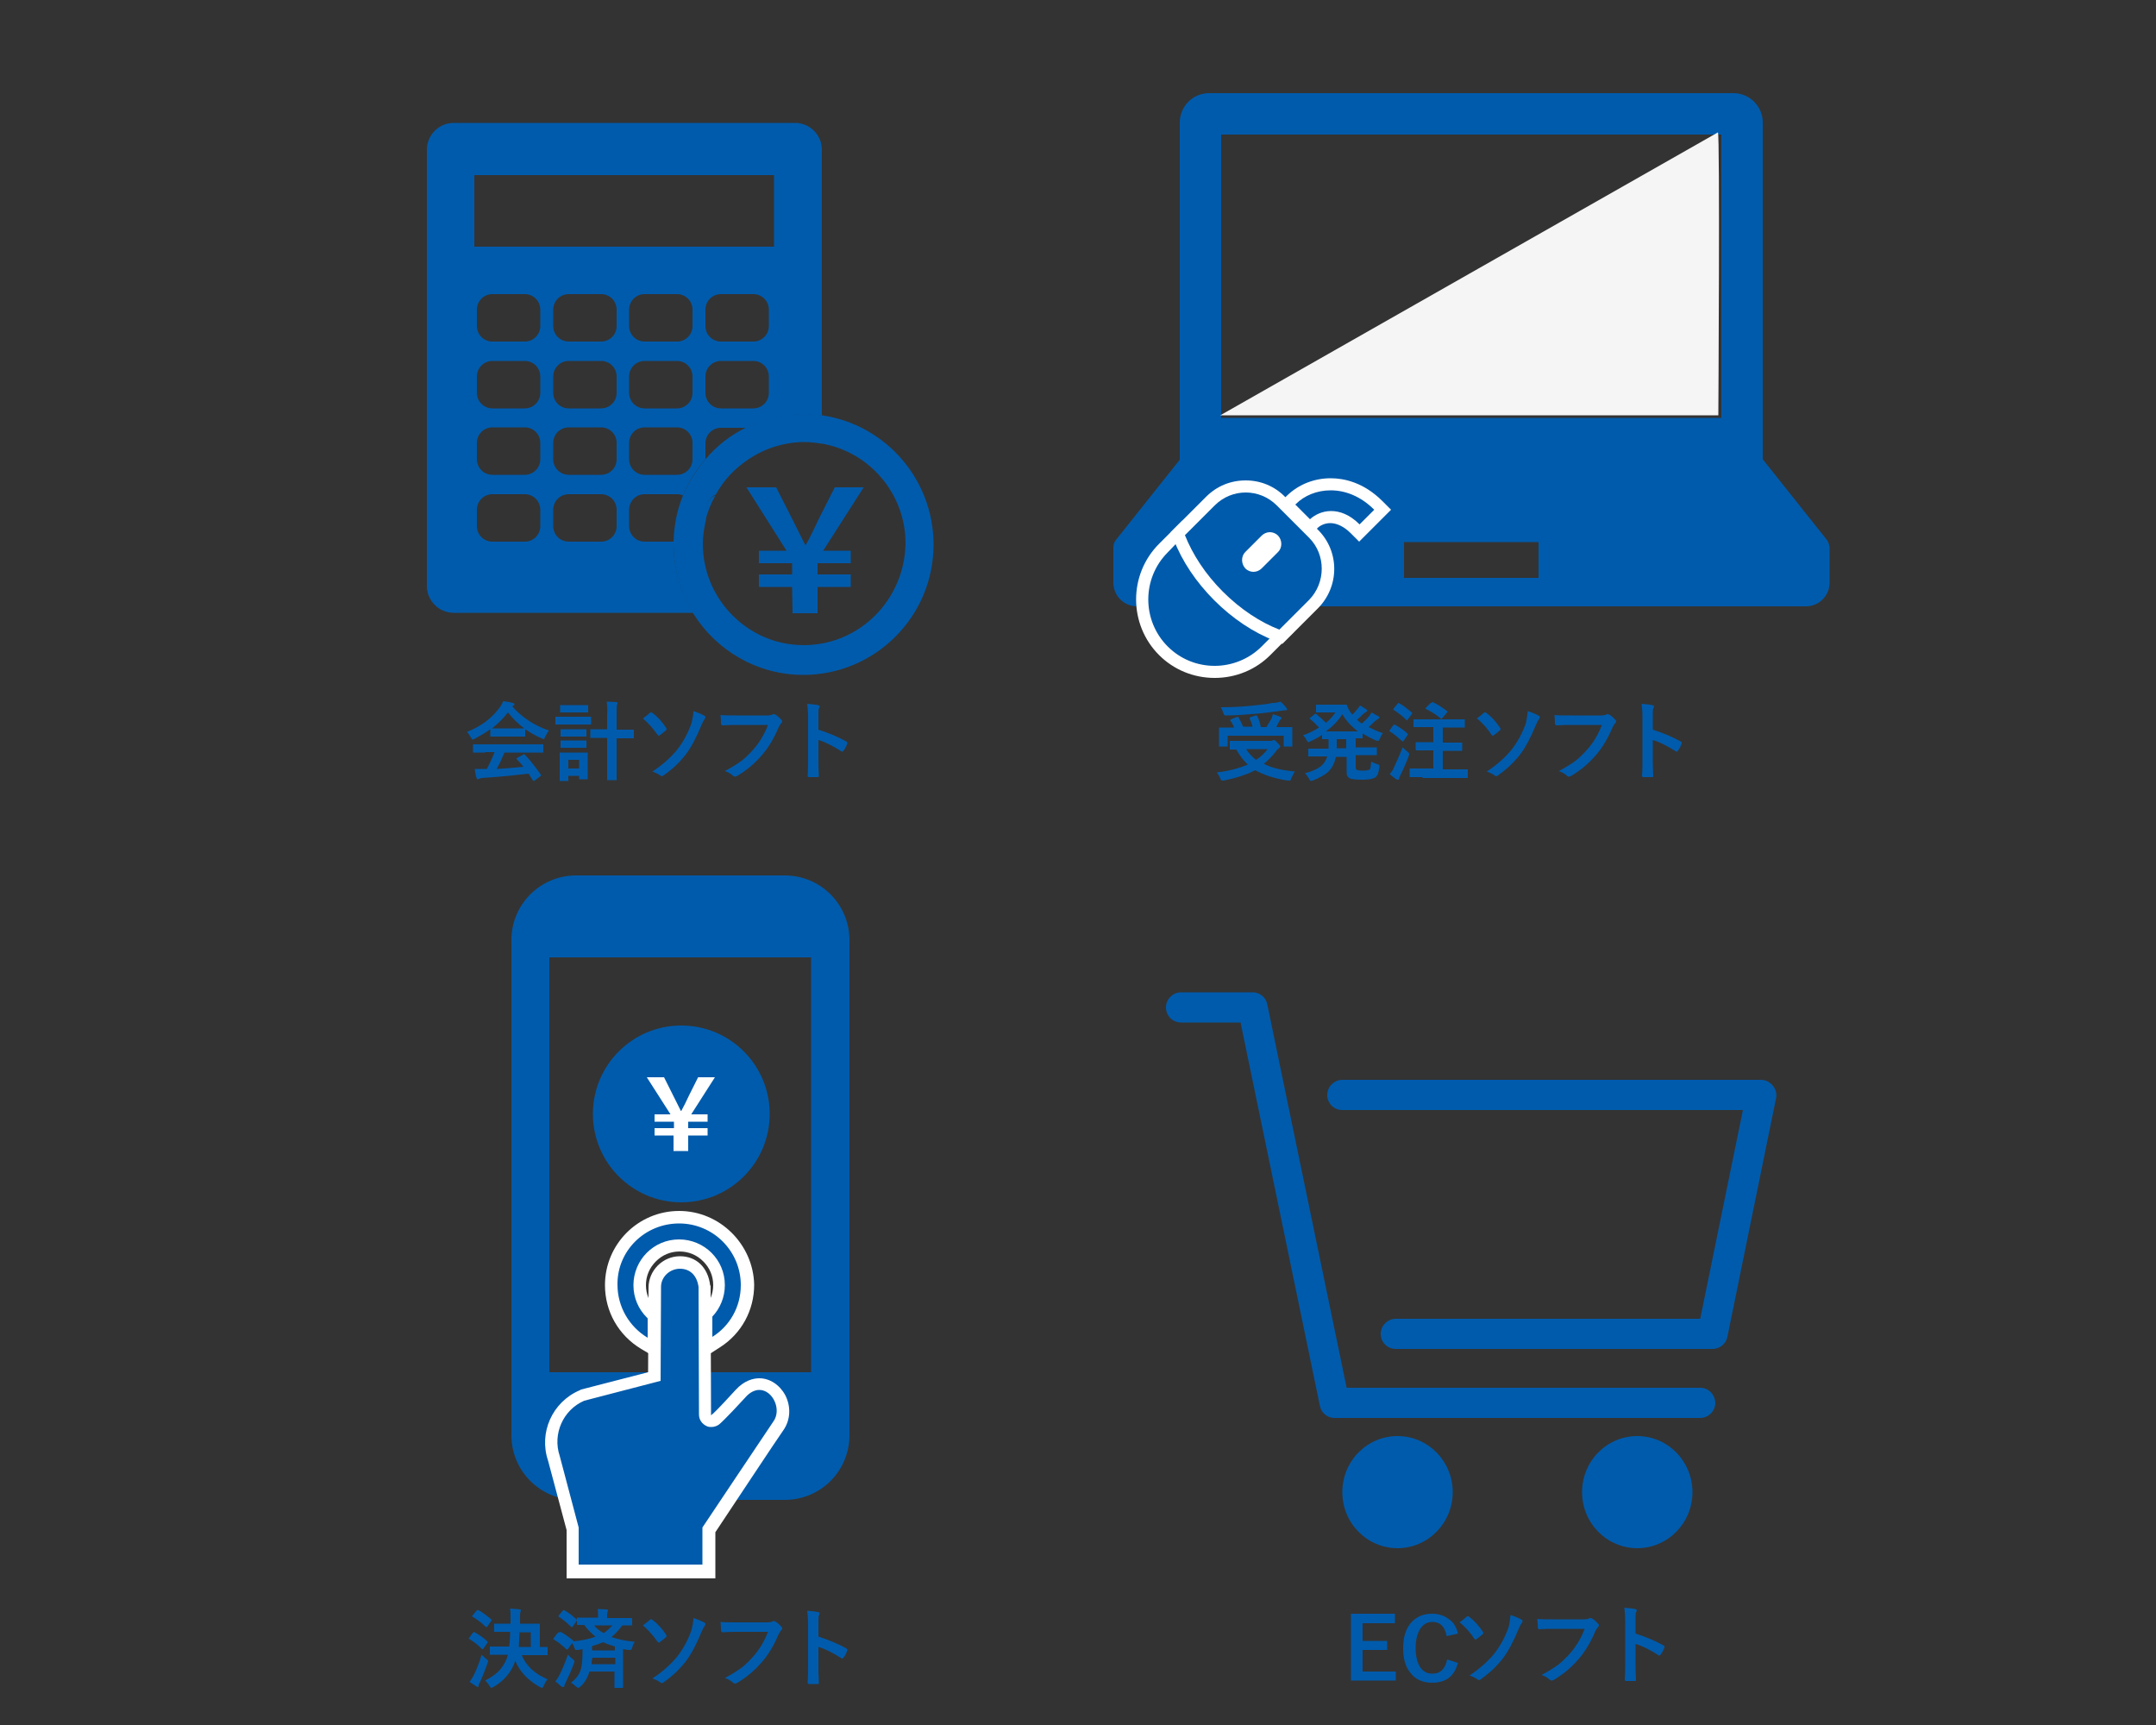
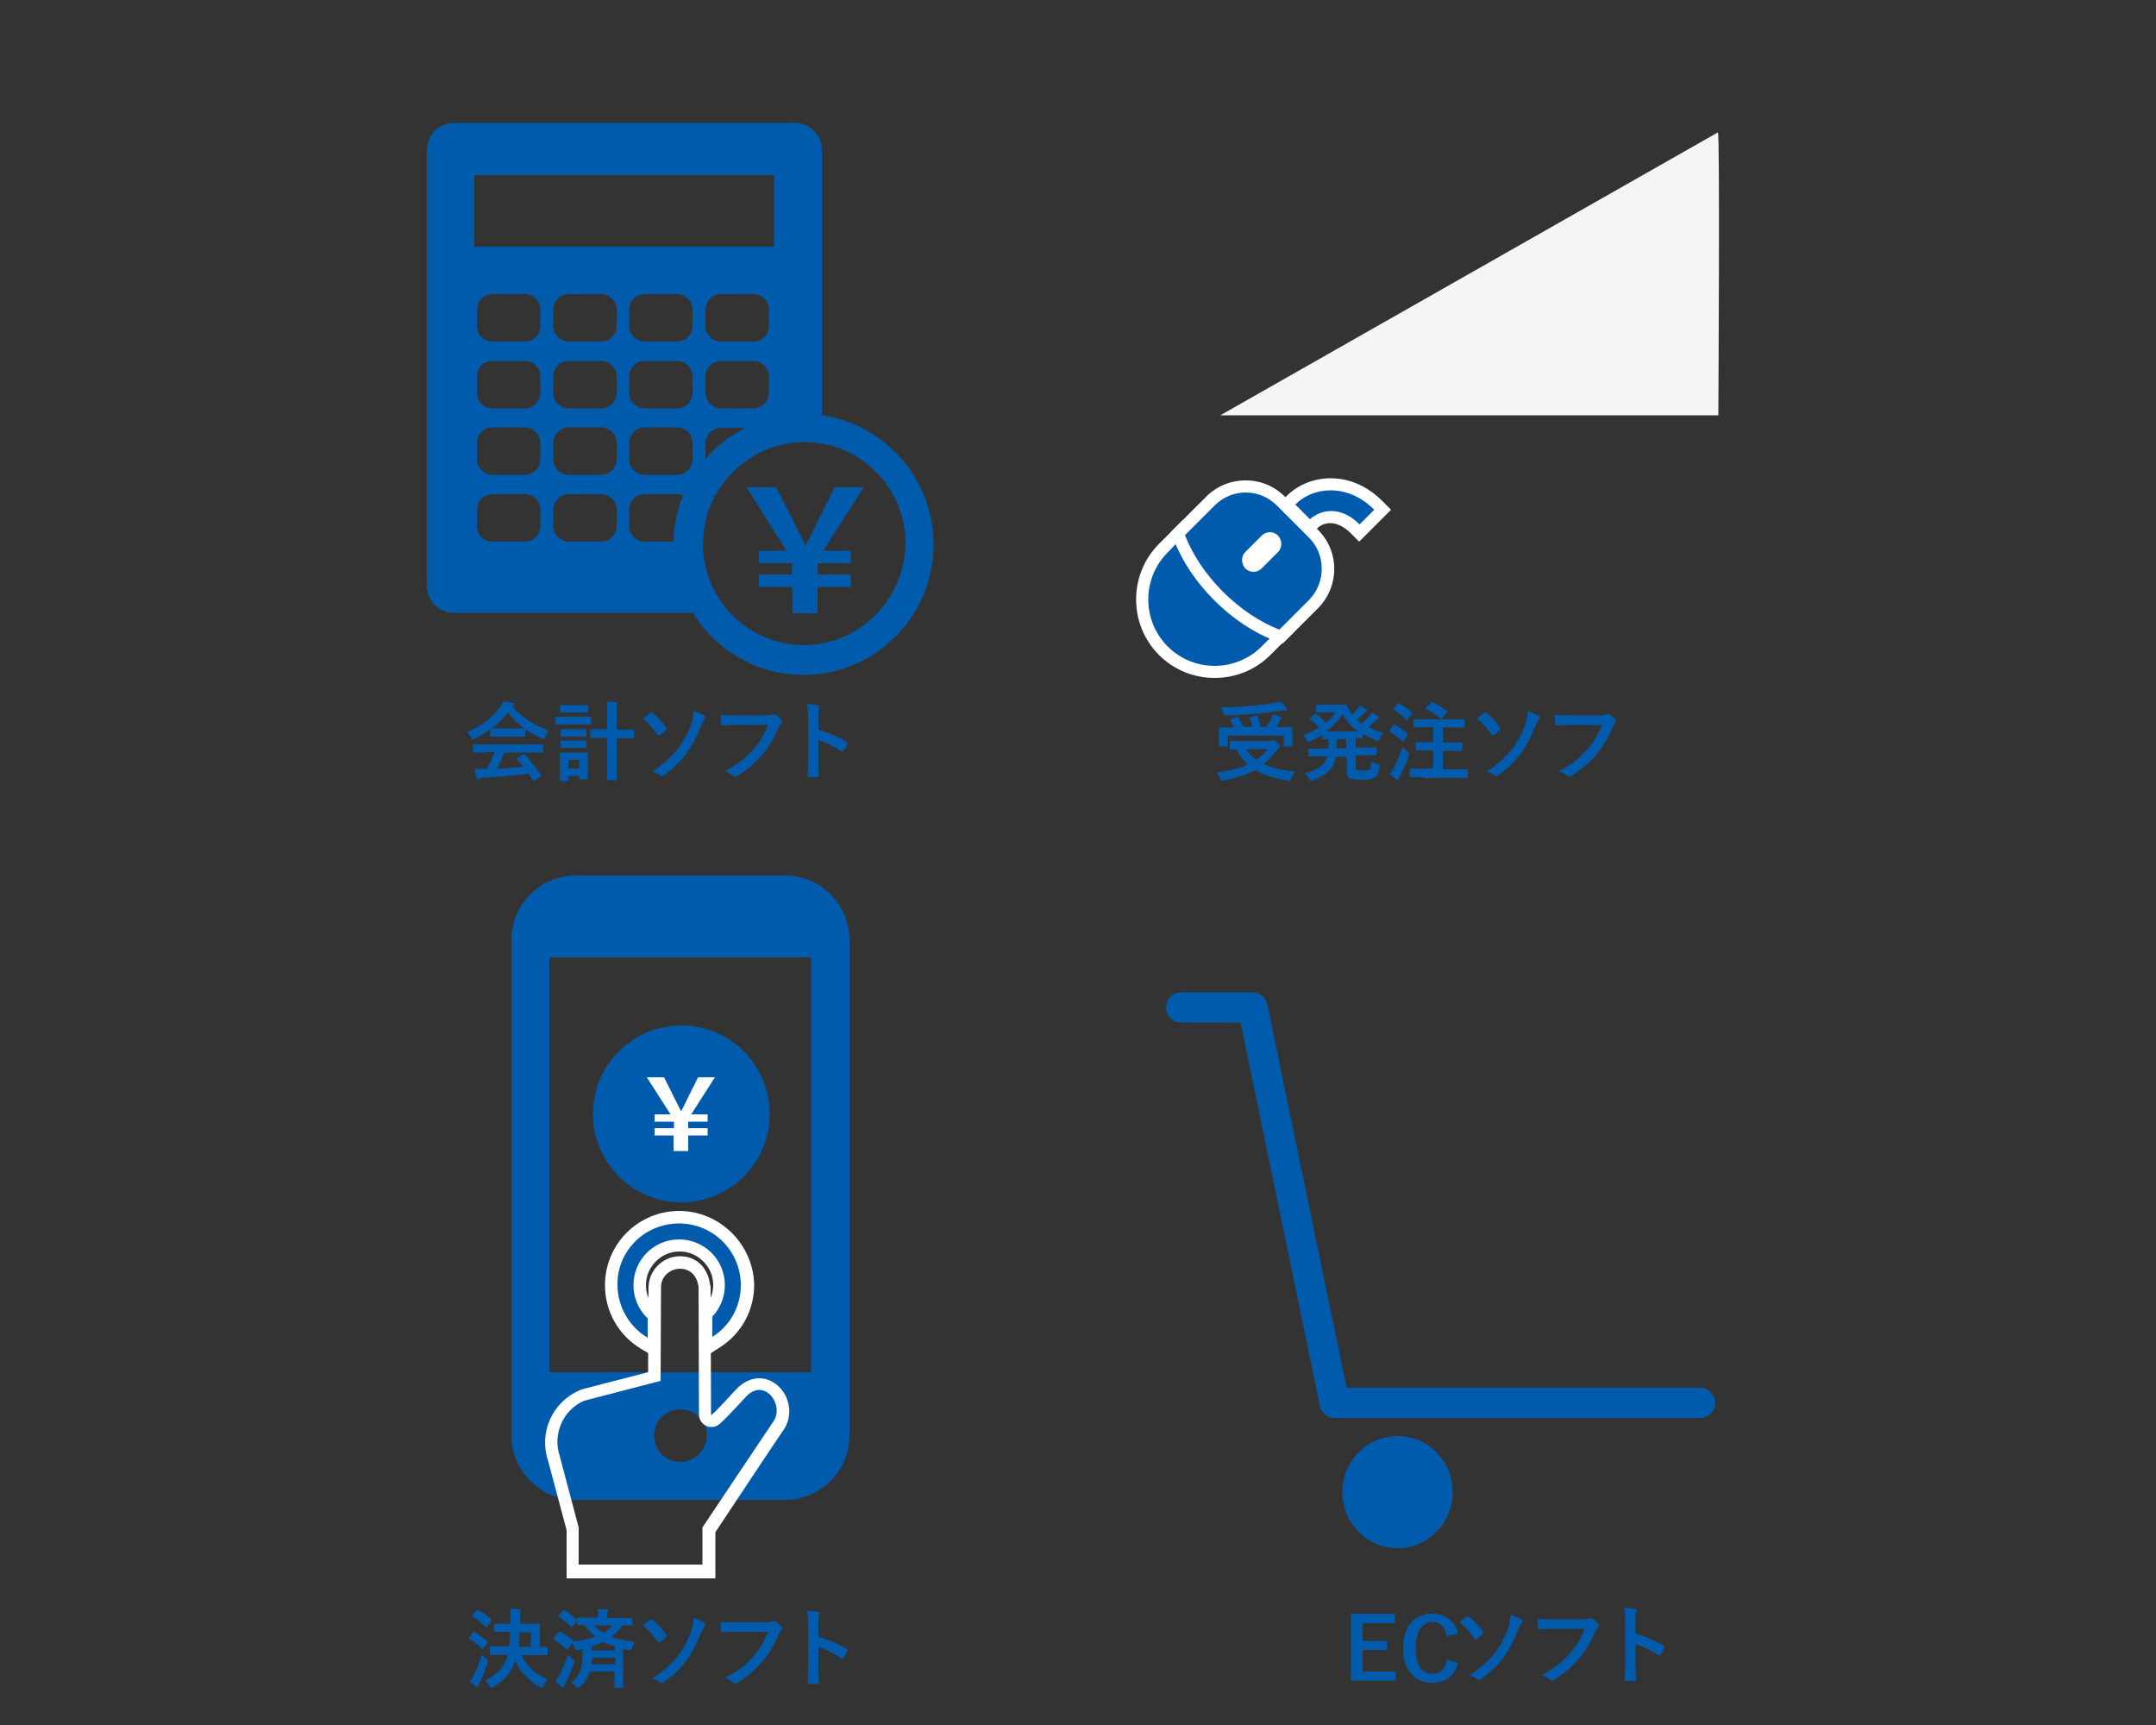
<svg xmlns="http://www.w3.org/2000/svg" version="1.1" id="レイヤー_1" x="0px" y="0px" viewBox="0 0 500 400" style="enable-background:new 0 0 500 400;" xml:space="preserve">
  <rect x="0" y="0" width="500" height="400" fill="#333333" stroke="none" />
  <style type="text/css">
	.st0{fill:#005BAC;}
	.st1{fill:#FFFFFF;}
	.st2{fill:#F5F5F5;}
	.st3{enable-background:new    ;}
</style>
  <g id="レイヤー_3">
    <g>
      <g>
-         <path class="st0" d="M423.6,125.1l-14.8-18.6V28.4c0-3.8-3.1-6.8-6.8-6.8H280.4c-3.8,0-6.8,3.1-6.8,6.8v78.2l-14.8,18.6     c-0.4,0.5-0.6,1.1-0.6,1.7v8.2c0,3,2.4,5.5,5.5,5.5h155.1c3,0,5.5-2.4,5.5-5.5v-8.2C424.2,126.2,424,125.6,423.6,125.1z      M283.2,31.2h116v65.7h-116V31.2z M356.8,134h-31.2v-8.3h31.2V134z" />
-       </g>
+         </g>
      <g>
        <g>
          <path class="st0" d="M314.2,122.7c-1.8-1.8-3.7-2.7-5.7-2.7c-1.5,0-2.9,0.6-3.9,1.5l-1,1l-4.3-4.3l-1.5-0.7l1.4-1.4l0.1-0.1      c2.4-2.3,5.7-3.6,9.1-3.6c2.8,0,7,0.9,11.1,5l1,1l-5.4,5.4L314.2,122.7z" />
          <path class="st1" d="M308.6,113.7c3.3,0,6.9,1.3,10.1,4.5l-3.4,3.4c-2.3-2.3-4.6-3.1-6.6-3.1c-2.1,0-3.8,0.9-4.9,1.9l0,0l0,0      l-3.4-3.4l0,0l0,0l0.1-0.1C302.5,114.9,305.4,113.7,308.6,113.7 M308.6,110.9c-3.8,0-7.4,1.4-10.1,4l-0.1,0.1l0,0l-0.1,0.1      l-2.2,2.1l2,1.7l0.1,0.1l3.4,3.4l0,0l2,2l2-2c0.5-0.5,1.6-1.1,2.9-1.1c1.5,0,3.2,0.8,4.7,2.3l2,2l2-2l3.4-3.4l2-2l-2-2      C316.2,111.8,311.6,110.9,308.6,110.9L308.6,110.9z" />
        </g>
        <g>
          <path class="st0" d="M281.7,155.8c-4.5,0-8.7-1.7-11.9-4.9c-6.6-6.6-6.6-17.3,0-23.8l3.9-3.9l0,0l0.1-0.1l0.8,1.9      c0.2,0.5,0.4,1,0.7,1.5c1.8,3.9,4.6,7.7,7.9,11c3.8,3.8,8.1,6.7,12.5,8.6l0.3,0.1l1.8,0.6l-2.3,2.3l-1.7,1.7      C290.4,154.1,286.2,155.8,281.7,155.8z" />
          <path class="st1" d="M273.2,125.6C273.2,125.7,273.2,125.7,273.2,125.6L273.2,125.6c0.2,0.6,0.5,1.1,0.7,1.6      c1.9,3.9,4.6,7.8,8.1,11.4c4,4,8.5,7,13,8.9l0,0l0,0l-0.7,0.7l-1.7,1.7c-3,3-7,4.5-10.9,4.5c-4,0-7.9-1.5-10.9-4.5      c-6-6-6-15.8,0-21.8L273.2,125.6 M274.2,120.7L274.2,120.7L274.2,120.7l-3,3l-2.4,2.4c-7.1,7.1-7.1,18.7,0,25.8      c3.4,3.4,8,5.3,12.9,5.3s9.5-1.9,12.9-5.3l1.7-1.7l0.7-0.7l3.1-3l-3.2-1.2l-0.8-0.3c-4.3-1.8-8.5-4.6-12.1-8.3      c-3.2-3.2-5.8-6.9-7.6-10.6c-0.2-0.5-0.5-1-0.6-1.4L274.2,120.7L274.2,120.7z" />
        </g>
        <g>
          <path class="st0" d="M296.2,147.2c-4.8-1.9-9.5-5-13.6-9.1s-7.2-8.8-9.1-13.6l-0.3-0.8l7.5-7.5c2.2-2.2,5.1-3.4,8.2-3.4      s6,1.2,8.2,3.4l7.5,7.5c4.5,4.5,4.5,11.8,0,16.3l-7.5,7.5L296.2,147.2z M294.5,124.9c-0.3,0-0.7,0.1-0.9,0.4l-3.8,3.8      c-0.5,0.5-0.5,1.3,0,1.8c0.2,0.2,0.6,0.4,0.9,0.4s0.7-0.1,0.9-0.4l3.8-3.8c0.5-0.5,0.5-1.3,0-1.8      C295.2,125.1,294.8,124.9,294.5,124.9z" />
          <path class="st1" d="M288.9,114.2c2.6,0,5.2,1,7.2,3l7.5,7.5c3.9,3.9,3.9,10.4,0,14.4l-6.9,6.9c-4.4-1.7-9-4.7-13.1-8.8      s-7-8.6-8.8-13.1l6.9-6.9C283.7,115.2,286.3,114.2,288.9,114.2 M290.7,132.6c0.7,0,1.4-0.3,1.9-0.8l3.8-3.8c1-1,1-2.7,0-3.8      c-0.5-0.5-1.2-0.8-1.9-0.8s-1.4,0.3-1.9,0.8l-3.8,3.8c-1,1-1,2.7,0,3.8C289.4,132.4,290.1,132.6,290.7,132.6 M288.9,111.4      c-3.5,0-6.7,1.3-9.2,3.8l-6.9,6.9l-1.3,1.3l0.7,1.7c1.9,5,5.2,9.9,9.4,14.1c4.2,4.2,9.1,7.5,14.1,9.4l1.7,0.7l1.3-1.3l6.9-6.9      c5.1-5.1,5.1-13.3,0-18.3l-7.5-7.5C295.6,112.7,292.3,111.4,288.9,111.4L288.9,111.4z" />
        </g>
      </g>
      <path class="st2" d="M398.4,30.7L283,96.3h115.5C398.5,96.3,398.9,30.7,398.4,30.7z" />
    </g>
    <g>
      <g>
        <g>
          <path class="st0" d="M156.2,125.6h-6.7c-2,0-3.6-1.6-3.6-3.6v-3.8c0-2,1.6-3.6,3.6-3.6h7.5c0.5,0,1,0.1,1.4,0.3      c1.3-3.1,3-5.9,5.2-8.4v-3.7c0-2,1.6-3.6,3.6-3.6h5.9c4-2,8.5-3.1,13.2-3.1c1.5,0,2.9,0.1,4.3,0.3V34.7c0-3.4-2.8-6.2-6.2-6.2      h-79.2c-3.4,0-6.2,2.8-6.2,6.2v101.2c0,3.4,2.8,6.2,6.2,6.2h55.6c-2.9-4.6-4.6-10.1-4.6-16C156.2,126,156.2,125.8,156.2,125.6z       M160.6,106.5c0,2-1.6,3.6-3.6,3.6h-7.5c-2,0-3.6-1.6-3.6-3.6v-3.8c0-2,1.6-3.6,3.6-3.6h7.5c2,0,3.6,1.6,3.6,3.6V106.5z       M160.6,91.1c0,2-1.6,3.6-3.6,3.6h-7.5c-2,0-3.6-1.6-3.6-3.6v-3.8c0-2,1.6-3.6,3.6-3.6h7.5c2,0,3.6,1.6,3.6,3.6V91.1z       M160.6,75.6c0,2-1.6,3.6-3.6,3.6h-7.5c-2,0-3.6-1.6-3.6-3.6v-3.8c0-2,1.6-3.6,3.6-3.6h7.5c2,0,3.6,1.6,3.6,3.6V75.6z       M178.3,91.1c0,2-1.6,3.6-3.6,3.6h-7.5c-2,0-3.6-1.6-3.6-3.6v-3.8c0-2,1.6-3.6,3.6-3.6h7.5c2,0,3.6,1.6,3.6,3.6V91.1z       M178.3,75.6c0,2-1.6,3.6-3.6,3.6h-7.5c-2,0-3.6-1.6-3.6-3.6v-3.8c0-2,1.6-3.6,3.6-3.6h7.5c2,0,3.6,1.6,3.6,3.6V75.6z M110,40.6      h69.5v16.6H110V40.6z M125.3,122c0,2-1.6,3.6-3.6,3.6h-7.5c-2,0-3.6-1.6-3.6-3.6v-3.8c0-2,1.6-3.6,3.6-3.6h7.5      c2,0,3.6,1.6,3.6,3.6V122z M125.3,106.5c0,2-1.6,3.6-3.6,3.6h-7.5c-2,0-3.6-1.6-3.6-3.6v-3.8c0-2,1.6-3.6,3.6-3.6h7.5      c2,0,3.6,1.6,3.6,3.6V106.5z M125.3,91.1c0,2-1.6,3.6-3.6,3.6h-7.5c-2,0-3.6-1.6-3.6-3.6v-3.8c0-2,1.6-3.6,3.6-3.6h7.5      c2,0,3.6,1.6,3.6,3.6V91.1z M125.3,75.6c0,2-1.6,3.6-3.6,3.6h-7.5c-2,0-3.6-1.6-3.6-3.6v-3.8c0-2,1.6-3.6,3.6-3.6h7.5      c2,0,3.6,1.6,3.6,3.6V75.6z M143,122c0,2-1.6,3.6-3.6,3.6h-7.5c-2,0-3.6-1.6-3.6-3.6v-3.8c0-2,1.6-3.6,3.6-3.6h7.5      c2,0,3.6,1.6,3.6,3.6V122z M143,106.5c0,2-1.6,3.6-3.6,3.6h-7.5c-2,0-3.6-1.6-3.6-3.6v-3.8c0-2,1.6-3.6,3.6-3.6h7.5      c2,0,3.6,1.6,3.6,3.6V106.5z M143,91.1c0,2-1.6,3.6-3.6,3.6h-7.5c-2,0-3.6-1.6-3.6-3.6v-3.8c0-2,1.6-3.6,3.6-3.6h7.5      c2,0,3.6,1.6,3.6,3.6V91.1z M143,75.6c0,2-1.6,3.6-3.6,3.6h-7.5c-2,0-3.6-1.6-3.6-3.6v-3.8c0-2,1.6-3.6,3.6-3.6h7.5      c2,0,3.6,1.6,3.6,3.6V75.6z" />
        </g>
        <path class="st0" d="M163.6,118.2v2.5c0.5-2.1,1.3-4,2.3-5.8C164.5,115.4,163.6,116.7,163.6,118.2z" />
      </g>
      <g>
        <path class="st0" d="M190.6,96.3c-1.4-0.2-2.8-0.3-4.3-0.3c-4.8,0-9.2,1.1-13.2,3.1c-3.7,1.8-6.9,4.3-9.5,7.4     c-2.1,2.5-3.9,5.3-5.2,8.4c-1.4,3.3-2.1,7-2.2,10.8c0,0.2,0,0.4,0,0.6c0,5.9,1.7,11.3,4.6,16c5.3,8.5,14.8,14.2,25.5,14.2     c16.6,0,30.2-13.5,30.2-30.2C216.5,111,205.2,98.4,190.6,96.3z M186.4,149.6c-6.8,0-12.8-2.9-17.1-7.5c-3.9-4.2-6.3-9.8-6.3-16     c0-1.9,0.3-3.7,0.7-5.5v-2.5c0-1.5,0.9-2.8,2.3-3.4c0.9-1.7,2.1-3.3,3.4-4.7c2.5-2.6,5.6-4.7,9-6c2.5-0.9,5.2-1.5,8.1-1.5     c1.5,0,2.9,0.2,4.3,0.4c10.9,2,19.2,11.6,19.2,23.1C209.8,139.1,199.3,149.6,186.4,149.6z" />
      </g>
      <g>
        <path class="st0" d="M183.7,136.1H176v-2.9h7.7v-2.6H176v-2.9h6.4l-9.3-14.7h6.9l3.6,7.1c1.5,3,2,4,3.1,6.2h0.2     c1.2-2.1,1.7-3.3,3.1-6.2l3.6-7.1h6.7l-9.4,14.7h6.4v2.9h-7.7v2.6h7.7v2.9h-7.7v6.1h-5.8L183.7,136.1L183.7,136.1z" />
      </g>
    </g>
    <g id="レジ_00000018925209074520078740000013369218440961271703_">
      <ellipse class="st0" cx="324.1" cy="346" rx="12.8" ry="13" />
-       <ellipse class="st0" cx="379.7" cy="346" rx="12.8" ry="13" />
-       <path class="st0" d="M411.1,251.7c-0.7-0.8-1.6-1.3-2.7-1.3h-97.1c-1.9,0-3.5,1.6-3.5,3.5s1.5,3.5,3.5,3.5h92.9l-9.9,48.4h-70.6    c-1.9,0-3.5,1.6-3.5,3.5s1.5,3.5,3.5,3.5h73.5c1.6,0,3.1-1.2,3.4-2.8l11.3-55.4C412.1,253.6,411.8,252.5,411.1,251.7z" />
      <path class="st0" d="M394.3,321.8h-82l-18.4-88.9c-0.3-1.6-1.7-2.8-3.4-2.8h-16.6c-1.9,0-3.5,1.6-3.5,3.5s1.5,3.5,3.5,3.5h13.8    l18.4,88.9c0.3,1.6,1.7,2.8,3.4,2.8h84.8c1.9,0,3.5-1.6,3.5-3.5C397.7,323.3,396.2,321.8,394.3,321.8z" />
    </g>
    <g>
      <g>
        <path class="st0" d="M182,203h-48.4c-8.3,0-15,6.7-15,15v114.8c0,8.3,6.7,15,15,15H182c8.3,0,15-6.7,15-15V218     C197,209.7,190.3,203,182,203z M157.8,339c-3.4,0-6.1-2.7-6.1-6.1s2.7-6.1,6.1-6.1c3.4,0,6.1,2.7,6.1,6.1     C163.8,336.3,161.1,339,157.8,339z M188.1,222v96.2h-60.7V222H188.1z" />
      </g>
      <g>
        <g>
          <path class="st0" d="M149.4,311.6c-4.8-2.9-7.7-7.9-7.7-13.5c0-8.7,7.1-15.8,15.8-15.8s15.8,7.1,15.8,15.8      c0,5.4-2.7,10.3-7.2,13.3l-2.2,1.4v-8l0.4-0.4c1.6-1.7,2.5-4,2.5-6.3c0-2.5-1-4.8-2.7-6.5s-4.1-2.7-6.5-2.7      c-2.5,0-4.8,1-6.5,2.7s-2.7,4.1-2.7,6.5c0,2.5,1,4.8,2.7,6.5l0.6,0.6v7.7L149.4,311.6z" />
          <path class="st1" d="M157.5,283.7c7.9,0,14.3,6.4,14.3,14.3c0,5.1-2.6,9.5-6.6,12v-4.7c1.8-1.9,2.9-4.5,2.9-7.3      c0-3-1.2-5.6-3.1-7.5c-1.9-1.9-4.6-3.1-7.5-3.1c-3,0-5.6,1.2-7.5,3.1s-3.1,4.6-3.1,7.5c0,3,1.2,5.6,3.1,7.5      c0.1,0.1,0.1,0.1,0.2,0.2v4.5c-4.2-2.5-7-7.1-7-12.3C143.1,290.1,149.5,283.7,157.5,283.7 M157.5,280.8L157.5,280.8      c-9.5,0-17.2,7.7-17.2,17.2c0,6.1,3.1,11.6,8.4,14.8l4.4,2.6v-5.1v-4.5v-1.3l-0.9-0.9l-0.1-0.1l0,0c-1.5-1.5-2.3-3.4-2.3-5.5      s0.8-4,2.3-5.5s3.4-2.3,5.5-2.3s4,0.8,5.5,2.3s2.3,3.4,2.3,5.5c0,2-0.8,3.9-2.1,5.3l-0.8,0.8v1.2v4.7v5.3l4.5-2.9      c5-3.2,7.9-8.6,7.9-14.5C174.7,288.6,167,280.8,157.5,280.8L157.5,280.8z" />
        </g>
        <g>
-           <path class="st0" d="M132.8,364.4v-9.9l-4.4-16.4c-1.9-5.7,0.9-12.1,6.5-14.5h0.1l16.7-4.3l0.1-20.7c0-3.2,2.6-5.8,5.8-5.8      c2.9,0,5.1,2,5.7,5.1h0.1l0.1,30.1c0,0.6,0.3,1.1,0.9,1.3c0.2,0.1,0.4,0.1,0.6,0.1c0.4,0,0.7-0.1,1-0.4l0.1-0.1      c0,0,1.3-1.1,5.6-5.9c1.7-1.9,3.3-2.2,4.4-2.2c1.9,0,3.7,1.2,4.7,3.2c1.1,2.2,1,4.7-0.3,6.6c-1.4,2-14.2,21.2-16.1,24.1v9.7      L132.8,364.4L132.8,364.4z" />
          <path class="st1" d="M157.7,294.2c2.2,0,3.9,1.4,4.3,4.2v-0.5l0.1,30.1c0,1.2,0.7,2.2,1.8,2.7c0.4,0.2,0.8,0.2,1.1,0.2      c0.7,0,1.5-0.3,2-0.8c0,0,1.2-1,5.8-6c1.1-1.3,2.3-1.8,3.3-1.8c3.1,0,5.3,4.6,3.2,7.4c-1.5,2.2-16.4,24.5-16.4,24.5v8.6h-28.7      v-8.6l-4.4-16.6c-1.7-5.1,0.8-10.7,5.7-12.8l17.7-4.6l0.1-21.8C153.3,296.1,155.3,294.2,157.7,294.2 M157.7,291.3      c-4,0-7.3,3.3-7.3,7.3l-0.1,19.6l-15.5,4l-0.2,0.1l-0.2,0.1c-6.3,2.7-9.5,9.8-7.3,16.3l4.3,16.1v8.3v2.9h2.9H163h2.9v-2.9v-7.8      c2.6-3.9,14.5-21.9,15.8-23.7c1.6-2.3,1.8-5.4,0.4-8.1c-1.3-2.4-3.6-3.9-6-3.9c-1.4,0-3.5,0.5-5.5,2.7c-4.2,4.6-5.4,5.7-5.5,5.7      l-0.1,0.1l-0.1,0.1l-0.1-30.1h-0.1C164.2,293.8,161.4,291.3,157.7,291.3L157.7,291.3z" />
        </g>
      </g>
      <g>
        <circle class="st0" cx="158" cy="258.3" r="20.5" />
        <g>
          <path class="st1" d="M156.3,263.3h-4.5v-1.7h4.5v-1.5h-4.5v-1.7h3.7l-5.5-8.6h4l2.1,4.2c0.9,1.8,1.2,2.4,1.8,3.6h0.1      c0.7-1.3,1-1.9,1.8-3.6l2.1-4.2h3.9l-5.5,8.6h3.8v1.7h-4.5v1.5h4.5v1.7h-4.5v3.6h-3.4v-3.6H156.3z" />
        </g>
      </g>
    </g>
    <g>
      <g class="st3">
        <path class="st0" d="M110.1,378.5c1,0.6,2,1.2,2.9,2.1c0.1,0.1,0.1,0.1,0.1,0.2c0,0,0,0.1-0.1,0.2l-0.9,1.3     c-0.1,0.1-0.1,0.1-0.2,0.1s-0.1,0-0.2-0.1c-0.9-0.9-1.8-1.6-2.8-2.2c-0.1-0.1-0.2-0.1-0.2-0.1c0,0,0-0.1,0.1-0.2l0.8-1.1     c0.1-0.1,0.2-0.2,0.2-0.2C110,378.4,110,378.4,110.1,378.5z M108.9,390c0.4-0.5,0.7-1,1-1.6c0.6-1.2,1.2-2.7,1.8-4.7     c0.3,0.3,0.7,0.7,1.1,1c0.3,0.2,0.4,0.4,0.4,0.5c0,0,0,0.2-0.1,0.4c-0.6,1.7-1.2,3.2-1.8,4.5c-0.2,0.3-0.3,0.6-0.3,0.8     c0,0.2-0.1,0.3-0.2,0.3c-0.1,0-0.2-0.1-0.4-0.2C109.9,390.7,109.4,390.3,108.9,390z M111,373.4c0.9,0.5,1.9,1.2,2.9,2.1     c0.1,0.1,0.1,0.1,0.1,0.2c0,0,0,0.1-0.1,0.2l-0.9,1.3c-0.1,0.1-0.1,0.1-0.2,0.1c0,0-0.1,0-0.2-0.1c-1-1-2-1.7-3-2.3     c-0.1-0.1-0.1-0.1-0.1-0.1c0-0.1,0-0.1,0.1-0.2l0.9-1.1c0.1-0.1,0.2-0.1,0.2-0.1C110.9,373.3,110.9,373.3,111,373.4z      M116.6,383.7l-2.8,0c-0.1,0-0.2,0-0.2,0c0,0,0-0.1,0-0.2v-1.5c0-0.1,0-0.2,0-0.2c0,0,0.1,0,0.2,0l2.8,0h1.5     c0.1-0.9,0.2-2.1,0.2-3.4h-0.9l-2.6,0c-0.1,0-0.2,0-0.2,0s0-0.1,0-0.2v-1.5c0-0.1,0-0.2,0-0.2s0.1,0,0.2,0l2.6,0h1v-1.2     c0-0.9,0-1.7-0.1-2.3c1.1,0.1,1.8,0.1,2.2,0.2c0.2,0,0.3,0.1,0.3,0.2c0,0.1,0,0.2-0.1,0.4c-0.1,0.2-0.1,0.6-0.1,1.2v1.5h1.8     l2.6,0c0.1,0,0.2,0,0.2,0s0,0.1,0,0.2l0,1.8v3.4l1.6,0c0.1,0,0.2,0,0.2,0c0,0,0,0.1,0,0.2v1.5c0,0.1,0,0.2,0,0.2s-0.1,0-0.2,0     l-2.8,0h-3c1,2.5,3.1,4.4,6,5.6c-0.3,0.3-0.6,0.8-0.9,1.5c-0.1,0.3-0.3,0.5-0.4,0.5c-0.1,0-0.2-0.1-0.5-0.2     c-2.8-1.6-4.7-3.6-5.7-6.1c-0.8,2.5-2.5,4.6-5.1,6.1c-0.2,0.1-0.4,0.2-0.5,0.2c-0.1,0-0.2-0.2-0.4-0.5c-0.3-0.5-0.6-0.9-1-1.2     c1.6-0.8,2.9-1.8,3.7-2.8c0.7-0.9,1.3-2,1.6-3.2H116.6z M120.3,381.9h2.8v-3.4h-2.6C120.4,379.8,120.4,380.9,120.3,381.9z" />
        <path class="st0" d="M130,378.4c1,0.5,1.9,1.2,2.9,2c0.1,0.1,0.1,0.1,0.1,0.2c0,0,0,0,0,0c1.9-0.2,3.6-0.5,5.1-1.1     c-1-0.8-1.9-1.7-2.6-2.7c-0.4,0-0.7,0-1.1,0c-0.2,0-0.3,0-0.4,0c-0.1,0-0.2,0-0.2,0c0,0,0-0.1,0-0.2v-1.3c0-0.1,0-0.1,0-0.2     c0,0,0.1,0,0.2,0l2.7,0h2V375c0-0.8,0-1.4-0.1-1.9c0.8,0,1.5,0.1,2.1,0.1c0.2,0,0.3,0.1,0.3,0.2c0,0.1,0,0.2-0.1,0.4     c-0.1,0.1-0.1,0.5-0.1,1.1v0.3h2.8l2.8,0c0.1,0,0.2,0.1,0.2,0.2v1.3c0,0.1,0,0.2,0,0.2s-0.1,0-0.2,0c0,0-0.1,0-0.3,0     c-0.6,0-1.2,0-1.8,0c-0.7,1-1.5,1.9-2.5,2.7c1.4,0.5,3.2,0.9,5.4,1.1c-0.2,0.3-0.4,0.7-0.6,1.4c-0.1,0.2-0.1,0.4-0.2,0.4     s-0.1,0.1-0.2,0.1c-0.1,0-0.2,0-0.4,0c-0.2,0-0.7-0.1-1.3-0.2v6.3l0,2.5c0,0.1,0,0.2,0,0.2c0,0-0.1,0-0.2,0h-1.6     c-0.1,0-0.2,0-0.2,0s0-0.1,0-0.2l0-2.5v-1.1h-5.8c-0.4,1.4-1.1,2.6-2.1,3.5c-0.2,0.2-0.4,0.3-0.5,0.3c-0.1,0-0.2-0.1-0.5-0.3     c-0.4-0.4-0.8-0.7-1.2-0.9c1.2-0.9,2.1-2,2.4-3.5c0.2-0.8,0.3-2.3,0.3-4.3c-0.2,0.1-0.6,0.1-1.1,0.2c-0.2,0-0.3,0-0.4,0     c-0.1,0-0.2,0-0.2-0.1c0-0.1-0.1-0.2-0.2-0.4c-0.1-0.4-0.3-0.8-0.5-1.1l-1,1.4c-0.1,0.1-0.1,0.1-0.2,0.1c0,0-0.1,0-0.2-0.1     c-0.8-0.8-1.7-1.5-2.8-2.2c-0.1-0.1-0.2-0.1-0.2-0.1c0,0,0-0.1,0.1-0.2l0.8-1.1c0.1-0.1,0.2-0.2,0.2-0.2     C129.9,378.4,130,378.4,130,378.4z M128.8,389.9c0.4-0.5,0.7-1,1-1.6c0.7-1.4,1.3-2.9,1.9-4.6c0.4,0.4,0.7,0.7,1.1,1     c0.3,0.2,0.4,0.4,0.4,0.5c0,0.1,0,0.2-0.1,0.5c-0.7,1.9-1.4,3.4-1.9,4.4c-0.2,0.4-0.3,0.7-0.3,0.8c0,0.2-0.1,0.3-0.3,0.3     c-0.1,0-0.2,0-0.4-0.1C129.7,390.6,129.2,390.2,128.8,389.9z M130.9,373.4c0.9,0.5,1.8,1.2,2.8,2.1c0.1,0.1,0.1,0.1,0.1,0.2     c0,0,0,0.1-0.1,0.2l-0.9,1.3c-0.1,0.1-0.1,0.1-0.2,0.1c0,0-0.1,0-0.2-0.1c-1-1-1.9-1.7-2.8-2.3c-0.1-0.1-0.1-0.1-0.1-0.1     c0,0,0-0.1,0.1-0.2l0.9-1.1c0.1-0.1,0.2-0.2,0.2-0.2C130.7,373.4,130.8,373.4,130.9,373.4z M137.2,385.9h5.5v-1.5h-5.3     C137.2,385,137.2,385.5,137.2,385.9z M137.3,381.7v1h5.3v-0.9c-1-0.3-1.9-0.6-2.7-1C139.2,381.1,138.3,381.4,137.3,381.7z      M142,376.9h-4.2c0.5,0.7,1.3,1.3,2.2,1.8C140.7,378.2,141.4,377.6,142,376.9z" />
        <path class="st0" d="M149.1,376.9c0.5-0.4,1.1-0.8,1.6-1.3c0.1-0.1,0.2-0.1,0.3-0.1c0.1,0,0.2,0,0.3,0.1c1.2,0.9,2.3,2.1,3.2,3.5     c0.1,0.1,0.1,0.2,0.1,0.2c0,0,0,0.1-0.1,0.3c-0.7,0.6-1.2,1-1.5,1.2c-0.1,0.1-0.1,0.1-0.2,0.1c-0.1,0-0.2-0.1-0.3-0.2     C151.5,379.3,150.4,378,149.1,376.9z M160.8,375.2c1.3,0.4,2.1,0.8,2.6,1.1c0.2,0.1,0.2,0.2,0.2,0.3c0,0.1-0.1,0.3-0.2,0.5     c-0.2,0.2-0.4,0.6-0.7,1.3c-1.2,2.9-2.4,5.2-3.7,6.9c-0.8,1-1.7,2-2.7,2.9c-0.9,0.8-1.7,1.4-2.4,1.9c-0.2,0.1-0.3,0.2-0.4,0.2     c-0.1,0-0.3-0.1-0.4-0.2c-0.4-0.3-1-0.6-1.8-0.9c2.3-1.5,4.2-3.2,5.7-5c1.5-1.9,2.6-4,3.4-6.3C160.6,377,160.8,376.1,160.8,375.2     z" />
        <path class="st0" d="M167.1,376.1c0.8,0.1,2.1,0.1,3.8,0.1h7.1c0.5,0,0.9-0.1,1.1-0.2c0.1-0.1,0.2-0.1,0.3-0.1     c0.1,0,0.2,0,0.4,0.1c0.6,0.3,1,0.8,1.5,1.3c0.1,0.1,0.1,0.2,0.1,0.3c0,0.2-0.1,0.3-0.3,0.5c-0.1,0.1-0.3,0.4-0.5,0.8     c-1.1,2.6-2.4,4.8-3.9,6.5c-1.8,2.1-3.7,3.6-5.7,4.8c-0.2,0.1-0.4,0.2-0.5,0.2s-0.3-0.1-0.5-0.2c-0.4-0.4-1-0.8-1.9-1.1     c1.5-0.8,2.8-1.6,3.9-2.4c0.9-0.7,1.8-1.6,2.7-2.6c1.5-1.7,2.6-3.6,3.4-5.7h-7.2c-0.8,0-1.9,0-3.3,0.1c-0.2,0-0.3-0.1-0.4-0.4     C167.2,377.8,167.2,377.1,167.1,376.1z" />
        <path class="st0" d="M189.8,379.5c2.5,0.8,4.6,1.7,6.4,2.7c0.2,0.1,0.3,0.2,0.3,0.3c0,0.1,0,0.1,0,0.2c-0.2,0.6-0.5,1.2-0.9,1.7     c-0.1,0.1-0.2,0.2-0.3,0.2c-0.1,0-0.2,0-0.2-0.1c-1.9-1.2-3.6-2.1-5.3-2.6v4.4c0,0.7,0,2,0.1,3.9c0,0,0,0,0,0.1     c0,0.2-0.1,0.2-0.4,0.2c-0.3,0-0.6,0-0.9,0c-0.3,0-0.6,0-0.9,0c-0.3,0-0.4-0.1-0.4-0.3c0.1-1.3,0.1-2.6,0.1-3.9v-9.8     c0-1.2-0.1-2.2-0.2-3c1.2,0.1,2,0.2,2.5,0.3c0.3,0.1,0.4,0.2,0.4,0.3c0,0.1-0.1,0.3-0.2,0.5c-0.1,0.2-0.1,0.8-0.1,1.9V379.5z" />
      </g>
    </g>
    <g>
      <g class="st3">
        <path class="st0" d="M323.5,374.3v2.1H316v4.1h5.7v2.1H316v5h7.7v2.1h-10.4v-15.5H323.5z" />
      </g>
      <g class="st3">
        <path class="st0" d="M338.1,378.8l-2.6,0.6c-0.4-2.2-1.5-3.3-3.3-3.3c-1.3,0-2.2,0.6-2.9,1.7c-0.6,1-1,2.5-1,4.3     c0,2,0.4,3.6,1.2,4.7c0.7,0.9,1.6,1.3,2.7,1.3c1.8,0,3-1.1,3.4-3.3l2.5,0.8c-0.8,3.1-2.8,4.6-6,4.6c-2.2,0-3.9-0.8-5.1-2.4     c-1.1-1.4-1.6-3.3-1.6-5.6c0-2.7,0.7-4.8,2.1-6.2c1.2-1.2,2.7-1.8,4.6-1.8c1.7,0,3,0.5,4.1,1.4     C337.2,376.3,337.8,377.4,338.1,378.8z" />
      </g>
      <g class="st3">
        <path class="st0" d="M338.5,376.2c0.5-0.4,1.1-0.8,1.6-1.3c0.1-0.1,0.2-0.1,0.3-0.1c0.1,0,0.2,0,0.3,0.1c1.2,0.9,2.3,2.1,3.2,3.5     c0.1,0.1,0.1,0.2,0.1,0.2c0,0,0,0.1-0.1,0.3c-0.7,0.6-1.2,1-1.5,1.2c-0.1,0.1-0.1,0.1-0.2,0.1c-0.1,0-0.2-0.1-0.3-0.2     C341,378.6,339.9,377.3,338.5,376.2z M350.3,374.5c1.3,0.4,2.1,0.8,2.6,1.1c0.2,0.1,0.2,0.2,0.2,0.3c0,0.1-0.1,0.3-0.2,0.5     c-0.2,0.2-0.4,0.6-0.7,1.3c-1.2,2.9-2.4,5.2-3.7,6.9c-0.8,1-1.7,2-2.7,2.9c-0.9,0.8-1.7,1.4-2.4,1.9c-0.2,0.1-0.3,0.2-0.4,0.2     c-0.1,0-0.3-0.1-0.4-0.2c-0.4-0.3-1-0.6-1.8-0.9c2.3-1.5,4.2-3.2,5.7-5c1.5-1.9,2.6-4,3.4-6.3     C350.1,376.3,350.2,375.4,350.3,374.5z" />
        <path class="st0" d="M356.5,375.4c0.8,0.1,2.1,0.1,3.8,0.1h7.1c0.5,0,0.9-0.1,1.1-0.2c0.1-0.1,0.2-0.1,0.3-0.1     c0.1,0,0.2,0,0.4,0.1c0.6,0.3,1,0.8,1.5,1.3c0.1,0.1,0.1,0.2,0.1,0.3c0,0.2-0.1,0.3-0.3,0.5c-0.1,0.1-0.3,0.4-0.5,0.8     c-1.1,2.6-2.4,4.8-3.9,6.5c-1.8,2.1-3.7,3.6-5.7,4.8c-0.2,0.1-0.4,0.2-0.5,0.2c-0.2,0-0.3-0.1-0.5-0.2c-0.4-0.4-1-0.8-1.9-1.1     c1.5-0.8,2.8-1.6,3.9-2.4c0.9-0.7,1.8-1.6,2.7-2.6c1.5-1.7,2.6-3.6,3.4-5.7h-7.2c-0.8,0-1.9,0-3.3,0.1c-0.2,0-0.3-0.1-0.4-0.4     C356.7,377.1,356.6,376.4,356.5,375.4z" />
        <path class="st0" d="M379.3,378.8c2.5,0.8,4.6,1.7,6.4,2.7c0.2,0.1,0.3,0.2,0.3,0.3c0,0.1,0,0.1,0,0.2c-0.2,0.6-0.5,1.2-0.9,1.7     c-0.1,0.1-0.2,0.2-0.3,0.2c-0.1,0-0.2,0-0.2-0.1c-1.9-1.2-3.6-2.1-5.3-2.6v4.4c0,0.7,0,2,0.1,3.9c0,0,0,0,0,0.1     c0,0.2-0.1,0.2-0.4,0.2c-0.3,0-0.6,0-0.9,0c-0.3,0-0.6,0-0.9,0c-0.3,0-0.4-0.1-0.4-0.3c0.1-1.3,0.1-2.6,0.1-3.9v-9.8     c0-1.2-0.1-2.2-0.2-3c1.2,0.1,2,0.2,2.5,0.3c0.3,0.1,0.4,0.2,0.4,0.3c0,0.1-0.1,0.3-0.2,0.5c-0.1,0.2-0.1,0.8-0.1,1.9V378.8z" />
      </g>
    </g>
    <g>
      <g class="st3">
        <path class="st0" d="M127.3,169.4c-0.3,0.4-0.6,0.9-0.9,1.5c-0.1,0.3-0.2,0.5-0.3,0.5c-0.1,0-0.2-0.1-0.5-0.2     c-1.5-0.6-2.7-1.4-3.8-2.1v1.5c0,0.1,0,0.2,0,0.2s-0.1,0-0.2,0l-2.3,0h-3.1l-2.3,0c-0.1,0-0.2,0-0.2,0s0-0.1,0-0.2v-1.5     c-1.1,0.8-2.3,1.5-3.6,2.2c-0.2,0.1-0.4,0.2-0.5,0.2c-0.1,0-0.2-0.2-0.4-0.5c-0.3-0.5-0.6-1-0.9-1.3c3.4-1.3,5.9-3.3,7.7-5.8     c0.3-0.4,0.5-0.9,0.7-1.3c0.8,0.1,1.5,0.2,2.2,0.4c0.2,0.1,0.4,0.1,0.4,0.3c0,0.1-0.1,0.3-0.2,0.3c-0.1,0-0.2,0.1-0.3,0.2     C121,166.3,123.8,168.2,127.3,169.4z M112.5,174.5l-2.6,0c-0.1,0-0.2,0-0.2,0c0,0,0-0.1,0-0.2v-1.5c0-0.1,0-0.2,0-0.2     s0.1,0,0.2,0l2.6,0h10.7l2.6,0c0.1,0,0.2,0,0.2,0c0,0,0,0.1,0,0.2v1.5c0,0.1,0,0.2,0,0.2s-0.1,0-0.2,0l-2.6,0H117     c-0.5,1.2-1.1,2.5-1.8,3.8c2.1-0.1,4.1-0.3,6.2-0.5c-0.6-0.7-1.1-1.3-1.5-1.7c-0.1-0.1-0.1-0.1-0.1-0.2c0-0.1,0.1-0.1,0.2-0.2     l1.3-0.7c0.1-0.1,0.2-0.1,0.2-0.1c0.1,0,0.1,0,0.2,0.1c1.3,1.3,2.5,2.9,3.7,4.6c0,0.1,0.1,0.1,0.1,0.2c0,0.1-0.1,0.1-0.2,0.2     L124,181c-0.1,0.1-0.2,0.1-0.2,0.1c-0.1,0-0.1,0-0.2-0.1c-0.3-0.4-0.6-1-1-1.6c-2.6,0.3-6.2,0.7-10.8,1c-0.3,0-0.5,0.1-0.7,0.2     c-0.1,0.1-0.2,0.1-0.3,0.1c-0.1,0-0.2-0.1-0.3-0.3c-0.1-0.4-0.3-1.1-0.4-2.1c0.3,0,0.6,0,1,0c0.3,0,0.7,0,1.2,0l0.6,0     c0.7-1.3,1.3-2.6,1.8-3.9H112.5z M114.1,168.9c0.2,0,1,0,2.2,0h3.1c1.1,0,1.9,0,2.2,0c-1.4-1-2.7-2.3-3.8-3.7     C116.7,166.6,115.5,167.8,114.1,168.9z" />
        <path class="st0" d="M131.1,166.2h3.7l2.1,0c0.1,0,0.2,0.1,0.2,0.2v1.4c0,0.1,0,0.2,0,0.2c0,0-0.1,0-0.2,0l-2.1,0h-3.7l-2.1,0     c-0.1,0-0.2,0-0.2,0c0,0,0-0.1,0-0.2v-1.4c0-0.1,0-0.2,0-0.2s0.1,0,0.2,0L131.1,166.2z M136.3,180.5c0,0.1,0,0.2,0,0.2     s-0.1,0-0.2,0h-1.6c-0.1,0-0.2,0-0.2,0s0-0.1,0-0.2v-0.6h-2.5v1c0,0.1,0,0.2,0,0.2s-0.1,0-0.2,0H130c-0.1,0-0.2,0-0.2,0     c0,0,0-0.1,0-0.2l0-3v-1.3l0-1.9c0-0.1,0-0.2,0-0.2c0,0,0.1,0,0.2,0l1.8,0h2.5l1.8,0c0.1,0,0.2,0,0.2,0s0,0.1,0,0.2l0,1.5v1.4     L136.3,180.5z M131.9,163.5h2.5l1.8,0c0.1,0,0.2,0,0.2,0s0,0.1,0,0.2v1.3c0,0.1,0,0.2,0,0.2s-0.1,0-0.2,0l-1.8,0h-2.5l-1.8,0     c-0.1,0-0.2,0-0.2,0s0-0.1,0-0.2v-1.3c0-0.1,0-0.2,0-0.2s0.1,0,0.2,0L131.9,163.5z M131.9,169.1h2.2l1.7,0c0.1,0,0.2,0,0.2,0     c0,0,0,0.1,0,0.2v1.3c0,0.1,0,0.2,0,0.2c0,0-0.1,0-0.2,0l-1.7,0h-2.2l-1.7,0c-0.1,0-0.2,0-0.2,0s0-0.1,0-0.2v-1.3     c0-0.1,0-0.2,0-0.2s0.1,0,0.2,0L131.9,169.1z M131.9,171.7h2.2l1.7,0c0.1,0,0.2,0,0.2,0c0,0,0,0.1,0,0.2v1.3c0,0.1,0,0.2,0,0.2     c0,0-0.1,0-0.2,0l-1.7,0h-2.2l-1.7,0c-0.1,0-0.2,0-0.2,0s0-0.1,0-0.2v-1.3c0-0.1,0-0.2,0-0.2s0.1,0,0.2,0L131.9,171.7z      M134.3,176.2h-2.5v2h2.5V176.2z M140.7,162.7c0.9,0,1.6,0.1,2.2,0.1c0.2,0,0.3,0.1,0.3,0.2c0,0.1,0,0.1,0,0.2     c0,0.1-0.1,0.2-0.1,0.2c-0.1,0.2-0.1,1-0.1,2.2v3.6h1.3l2.5,0c0.1,0,0.2,0,0.2,0c0,0,0,0.1,0,0.2v1.6c0,0.1,0,0.2,0,0.2     c0,0-0.1,0-0.2,0l-2.5,0H143v6l0,3.5c0,0.1,0,0.2,0,0.2c0,0-0.1,0-0.2,0H141c-0.1,0-0.1,0-0.2,0c0,0,0-0.1,0-0.2l0-3.5v-6.1h-1.1     l-2.6,0c-0.1,0-0.2,0-0.2,0s0-0.1,0-0.2v-1.6c0-0.1,0-0.2,0-0.2c0,0,0.1,0,0.2,0l2.6,0h1.1v-3.5     C140.9,164.5,140.8,163.5,140.7,162.7z" />
        <path class="st0" d="M149.1,166.6c0.5-0.4,1.1-0.8,1.6-1.3c0.1-0.1,0.2-0.1,0.3-0.1c0.1,0,0.2,0,0.3,0.1c1.2,0.9,2.3,2.1,3.2,3.5     c0.1,0.1,0.1,0.2,0.1,0.2c0,0,0,0.1-0.1,0.3c-0.7,0.6-1.2,1-1.5,1.2c-0.1,0.1-0.1,0.1-0.2,0.1c-0.1,0-0.2-0.1-0.3-0.2     C151.5,169,150.4,167.7,149.1,166.6z M160.8,164.9c1.3,0.4,2.1,0.8,2.6,1.1c0.2,0.1,0.2,0.2,0.2,0.3c0,0.1-0.1,0.3-0.2,0.5     c-0.2,0.2-0.4,0.6-0.7,1.3c-1.2,2.9-2.4,5.2-3.7,6.9c-0.8,1-1.7,2-2.7,2.9c-0.9,0.8-1.7,1.4-2.4,1.9c-0.2,0.1-0.3,0.2-0.4,0.2     c-0.1,0-0.3-0.1-0.4-0.2c-0.4-0.3-1-0.6-1.8-0.9c2.3-1.5,4.2-3.2,5.7-5c1.5-1.9,2.6-4,3.4-6.3     C160.6,166.6,160.8,165.8,160.8,164.9z" />
        <path class="st0" d="M167.1,165.8c0.8,0.1,2.1,0.1,3.8,0.1h7.1c0.5,0,0.9-0.1,1.1-0.2c0.1-0.1,0.2-0.1,0.3-0.1     c0.1,0,0.2,0,0.4,0.1c0.6,0.3,1,0.8,1.5,1.3c0.1,0.1,0.1,0.2,0.1,0.3c0,0.2-0.1,0.3-0.3,0.5c-0.1,0.1-0.3,0.4-0.5,0.8     c-1.1,2.6-2.4,4.8-3.9,6.5c-1.8,2.1-3.7,3.6-5.7,4.8c-0.2,0.1-0.4,0.2-0.5,0.2s-0.3-0.1-0.5-0.2c-0.4-0.4-1-0.8-1.9-1.1     c1.5-0.8,2.8-1.6,3.9-2.4c0.9-0.7,1.8-1.6,2.7-2.6c1.5-1.7,2.6-3.6,3.4-5.7h-7.2c-0.8,0-1.9,0-3.3,0.1c-0.2,0-0.3-0.1-0.4-0.4     C167.2,167.5,167.2,166.8,167.1,165.8z" />
        <path class="st0" d="M189.8,169.2c2.5,0.8,4.6,1.7,6.4,2.7c0.2,0.1,0.3,0.2,0.3,0.3c0,0.1,0,0.1,0,0.2c-0.2,0.6-0.5,1.2-0.9,1.7     c-0.1,0.1-0.2,0.2-0.3,0.2c-0.1,0-0.2,0-0.2-0.1c-1.9-1.2-3.6-2.1-5.3-2.6v4.4c0,0.7,0,2,0.1,3.9c0,0,0,0,0,0.1     c0,0.2-0.1,0.2-0.4,0.2c-0.3,0-0.6,0-0.9,0c-0.3,0-0.6,0-0.9,0c-0.3,0-0.4-0.1-0.4-0.3c0.1-1.3,0.1-2.6,0.1-3.9v-9.8     c0-1.2-0.1-2.2-0.2-3c1.2,0.1,2,0.2,2.5,0.3c0.3,0.1,0.4,0.2,0.4,0.3c0,0.1-0.1,0.3-0.2,0.5c-0.1,0.2-0.1,0.8-0.1,1.9V169.2z" />
      </g>
    </g>
    <g>
      <g class="st3">
        <path class="st0" d="M300.3,178.9c-0.3,0.4-0.5,0.9-0.8,1.5c-0.1,0.3-0.2,0.4-0.2,0.5c-0.1,0.1-0.1,0.1-0.3,0.1c0,0-0.2,0-0.4,0     c-3.1-0.5-5.5-1.3-7.5-2.4c-1.9,1-4.4,1.8-7.3,2.4c-0.1,0-0.3,0-0.4,0c-0.2,0-0.3-0.2-0.4-0.5c-0.2-0.5-0.5-1-0.8-1.4     c2.9-0.3,5.2-1,7.2-1.8c-1-0.9-1.9-2.1-2.7-3.5l-1.3,0c-0.1,0-0.2,0-0.2,0c0,0,0-0.1,0-0.2V172c0-0.1,0-0.2,0-0.2     c0,0,0.1,0,0.2,0l2.7,0h6.5c0.2,0,0.4,0,0.5-0.1c0.1-0.1,0.2-0.1,0.3-0.1c0.2,0,0.5,0.2,0.9,0.7c0.4,0.4,0.6,0.6,0.6,0.8     c0,0.1-0.1,0.2-0.2,0.3c-0.2,0.2-0.5,0.4-0.7,0.7c-0.9,1.2-1.9,2.2-2.9,3C294.9,178.1,297.3,178.6,300.3,178.9z M287.2,166.3     c0.4,0.7,0.8,1.5,1.1,2.2h2.2c-0.2-0.7-0.4-1.3-0.7-1.9c0-0.1,0-0.1,0-0.1c0-0.1,0.1-0.1,0.2-0.2l1.2-0.4c0.1,0,0.2,0,0.2,0     c0.1,0,0.1,0.1,0.2,0.2c0.4,0.8,0.6,1.6,0.8,2.5h1.3c0.3-0.5,0.7-1.2,1.2-2c0.1-0.3,0.2-0.6,0.3-1c0.6,0.2,1.2,0.4,1.7,0.6     c0.2,0.1,0.3,0.2,0.3,0.3c0,0.1-0.1,0.2-0.2,0.3c-0.2,0.2-0.3,0.4-0.4,0.6c-0.3,0.5-0.5,0.9-0.6,1.2h0.9l2.6,0c0.1,0,0.2,0,0.2,0     s0,0.1,0,0.2l0,1v1.2l0,1.9c0,0.1,0,0.2,0,0.2c0,0-0.1,0-0.2,0h-1.6c-0.1,0-0.2,0-0.2,0s0-0.1,0-0.2v-2.3h-13v2.3     c0,0.1,0,0.2,0,0.2c0,0-0.1,0-0.2,0h-1.6c-0.1,0-0.2,0-0.2,0s0-0.1,0-0.2l0-1.9v-1l0-1.1c0-0.1,0-0.2,0-0.2c0,0,0.1,0,0.2,0     l2.6,0h0.7c-0.2-0.6-0.5-1.1-0.8-1.5c-0.1-0.1-0.1-0.1-0.1-0.2c0-0.1,0.1-0.1,0.2-0.2l1.2-0.5c0.1,0,0.2,0,0.2,0     C287.1,166.1,287.2,166.2,287.2,166.3z M296.9,162.7c0.4,0.2,0.8,0.7,1.4,1.4c0.1,0.2,0.2,0.3,0.2,0.4c0,0.1-0.1,0.2-0.3,0.2     c-0.3,0-0.6,0-1,0.1c-2.3,0.3-4.3,0.6-5.9,0.7c-2.3,0.2-4.6,0.4-6.9,0.4c-0.1,0-0.1,0-0.2,0c-0.1,0-0.2,0-0.3-0.1     c0-0.1-0.1-0.2-0.2-0.5c-0.2-0.6-0.4-1-0.6-1.3c2.4,0,4.9-0.1,7.5-0.4c1.8-0.2,3.3-0.3,4.5-0.6     C295.8,163,296.4,162.9,296.9,162.7z M294,173.7H289c0.6,1,1.4,1.8,2.3,2.5C292.4,175.5,293.3,174.6,294,173.7z" />
        <path class="st0" d="M318,176.6c0.4,0.2,0.8,0.4,1.4,0.6c0.2,0.1,0.4,0.1,0.4,0.2c0.1,0,0.1,0.1,0.1,0.2c0,0.1,0,0.2,0,0.3     c-0.1,0.8-0.3,1.3-0.4,1.7c-0.2,0.3-0.4,0.6-0.6,0.7c-0.5,0.3-1.5,0.5-2.9,0.5c-1.6,0-2.7-0.1-3.1-0.4c-0.3-0.2-0.4-0.4-0.5-0.6     c-0.1-0.2-0.1-0.6-0.1-1v-3.3h-2.5c-0.3,1.5-0.9,2.6-1.8,3.5c-0.8,0.7-2,1.4-3.6,2c-0.3,0.1-0.4,0.1-0.4,0.1     c-0.1,0-0.3-0.2-0.4-0.5c-0.3-0.5-0.6-1-1-1.3c1.7-0.4,2.9-1,3.7-1.6c0.7-0.6,1.2-1.3,1.5-2.3h-1.5l-2.7,0c-0.1,0-0.2,0-0.2,0     c0,0,0-0.1,0-0.2v-1.4c0-0.1,0-0.2,0-0.2c0,0,0.1,0,0.2,0l2.7,0h1.8c0-0.6,0-1.1,0-1.5v-0.7c-0.4,0-0.7,0-1,0c-0.2,0-0.3,0-0.3,0     c-0.1,0-0.2,0-0.2,0c0,0,0-0.1,0-0.2v-0.8c-0.7,0.5-1.6,1-2.7,1.5c-0.2,0.1-0.4,0.2-0.5,0.2c-0.1,0-0.2-0.2-0.4-0.5     c-0.2-0.4-0.5-0.8-0.8-1.1c1.4-0.5,2.6-1.1,3.7-1.8c-0.7-0.7-1.3-1.4-2-1.9c-0.1-0.1-0.2-0.2-0.2-0.2c0,0,0.1-0.1,0.2-0.2l1-0.8     c0.1-0.1,0.2-0.1,0.2-0.1s0.1,0,0.2,0.1c0.7,0.6,1.5,1.3,2.2,2c0.9-0.7,1.6-1.5,2.2-2.4h-2.2l-2.1,0c-0.1,0-0.2,0-0.2,0     c0,0,0-0.1,0-0.2v-1.4c0-0.1,0-0.2,0-0.2c0,0,0.1,0,0.2,0l2.1,0h2.8l1.8,0c0.2,0,0.3,0.1,0.3,0.2c0.2,0.6,0.5,1.2,0.9,1.7     c0,0,0.1,0.1,0.3,0.4c0.5-0.4,0.9-0.9,1.2-1.3c0.2-0.2,0.4-0.5,0.6-0.8c0.4,0.2,0.9,0.5,1.5,0.9c0.1,0.1,0.2,0.2,0.2,0.3     c0,0.1-0.1,0.2-0.3,0.3c-0.2,0.1-0.5,0.3-0.7,0.5c-0.5,0.5-1,1-1.4,1.3c0.5,0.4,0.8,0.7,1.1,0.9c0.7-0.6,1.2-1.1,1.7-1.7     c0.2-0.3,0.4-0.6,0.6-0.9c0.6,0.4,1.2,0.7,1.6,0.9c0.2,0.1,0.2,0.2,0.2,0.3c0,0.1-0.1,0.2-0.3,0.3c-0.2,0.1-0.4,0.3-0.7,0.5     c-0.4,0.4-1,0.9-1.5,1.4c1,0.5,2,1,3.3,1.4c-0.3,0.4-0.5,0.8-0.7,1.3c-0.1,0.3-0.3,0.5-0.4,0.5c-0.1,0-0.3,0-0.5-0.1     c-1.2-0.5-2.2-1.1-3.1-1.6v0.9c0,0.1,0,0.2,0,0.2c0,0-0.1,0-0.2,0c0,0-0.2,0-0.4,0c-0.3,0-0.6,0-1,0v2.1h2l2.7,0     c0.1,0,0.2,0,0.2,0c0,0,0,0.1,0,0.2v1.4c0,0.1,0,0.2,0,0.2c0,0-0.1,0-0.2,0l-2.7,0h-2v2.7c0,0.4,0.1,0.6,0.2,0.7     c0.2,0.1,0.7,0.2,1.5,0.2c0.8,0,1.3-0.1,1.6-0.3C317.8,178.3,317.9,177.7,318,176.6z M311.3,165.6c-0.9,1.5-2.2,2.8-3.8,4h7.4     C313.5,168.5,312.2,167.2,311.3,165.6z M310,173.5h2.2v-2.1H310v0.7C310,172.4,310,172.9,310,173.5z" />
        <path class="st0" d="M323.6,168.1c1,0.6,2,1.2,2.8,2c0.1,0.1,0.1,0.1,0.1,0.2c0,0,0,0.1-0.1,0.2l-0.9,1.3     c-0.1,0.1-0.1,0.1-0.2,0.1c0,0-0.1,0-0.2-0.1c-0.9-0.8-1.8-1.6-2.8-2.2c-0.1-0.1-0.1-0.1-0.1-0.1c0-0.1,0-0.1,0.1-0.2l0.8-1.1     c0.1-0.1,0.2-0.2,0.2-0.2C323.4,168.1,323.5,168.1,323.6,168.1z M322.3,179.5c0.4-0.5,0.8-1,1-1.6c0.7-1.5,1.4-3.1,2-4.6     c0.4,0.4,0.8,0.8,1.1,1c0.3,0.2,0.4,0.4,0.4,0.5c0,0.1,0,0.2-0.1,0.5c-0.6,1.7-1.3,3.1-1.9,4.4c-0.2,0.4-0.3,0.6-0.3,0.8     c0,0.2-0.1,0.3-0.3,0.3c-0.1,0-0.2,0-0.4-0.1C323.3,180.3,322.7,179.9,322.3,179.5z M324.5,163.1c1,0.5,1.9,1.3,2.9,2.1     c0.1,0.1,0.1,0.1,0.1,0.2c0,0,0,0.1-0.1,0.2l-0.9,1.2c-0.1,0.1-0.1,0.2-0.2,0.2c0,0-0.1,0-0.2-0.1c-1-1-2-1.7-2.9-2.3     c-0.1-0.1-0.1-0.1-0.1-0.1c0,0,0-0.1,0.1-0.2l0.9-1.1c0.1-0.1,0.2-0.2,0.2-0.2C324.4,163,324.4,163,324.5,163.1z M329.9,180.2     l-2.8,0c-0.1,0-0.2,0-0.2,0s0-0.1,0-0.2v-1.6c0-0.1,0-0.2,0-0.2c0,0,0.1,0,0.2,0l2.8,0h2.5V174h-1.3l-2.6,0     c-0.1,0-0.2-0.1-0.2-0.2v-1.5c0-0.1,0.1-0.2,0.2-0.2l2.6,0h1.3v-3.5h-1.7l-2.7,0c-0.1,0-0.2,0-0.2,0s0-0.1,0-0.2V167     c0-0.1,0-0.2,0-0.2c0,0,0.1,0,0.2,0l2.7,0h6.1l2.7,0c0.1,0,0.2,0,0.2,0s0,0.1,0,0.2v1.5c0,0.1,0,0.2,0,0.2c0,0-0.1,0-0.2,0     l-2.7,0h-2.2v3.5h1.7l2.6,0c0.1,0,0.2,0,0.2,0c0,0,0,0.1,0,0.2v1.5c0,0.1,0,0.2,0,0.2c0,0-0.1,0-0.2,0l-2.6,0h-1.7v4.3h2.8l2.8,0     c0.1,0,0.2,0,0.2,0c0,0,0,0.1,0,0.2v1.6c0,0.1,0,0.2,0,0.2c0,0-0.1,0-0.2,0l-2.8,0H329.9z M332.2,162.8c1,0.4,2.1,1.1,3.4,2.1     c0.1,0.1,0.1,0.1,0.1,0.2c0,0.1-0.1,0.1-0.2,0.2l-1,1.2c-0.1,0.1-0.2,0.2-0.2,0.2c0,0-0.1,0-0.2-0.1c-0.9-0.8-2-1.5-3.4-2.2     c-0.1,0-0.1-0.1-0.1-0.1c0-0.1,0-0.1,0.1-0.2l1-1c0.1-0.1,0.2-0.1,0.3-0.1C332.1,162.7,332.2,162.7,332.2,162.8z" />
        <path class="st0" d="M342.5,166.6c0.5-0.4,1.1-0.8,1.6-1.3c0.1-0.1,0.2-0.1,0.3-0.1c0.1,0,0.2,0,0.3,0.1c1.2,0.9,2.3,2.1,3.2,3.5     c0.1,0.1,0.1,0.2,0.1,0.2c0,0,0,0.1-0.1,0.3c-0.7,0.6-1.2,1-1.5,1.2c-0.1,0.1-0.1,0.1-0.2,0.1c-0.1,0-0.2-0.1-0.3-0.2     C345,169,343.9,167.7,342.5,166.6z M354.3,164.9c1.3,0.4,2.1,0.8,2.6,1.1c0.2,0.1,0.2,0.2,0.2,0.3c0,0.1-0.1,0.3-0.2,0.5     c-0.2,0.2-0.4,0.6-0.7,1.3c-1.2,2.9-2.4,5.2-3.7,6.9c-0.8,1-1.7,2-2.7,2.9c-0.9,0.8-1.7,1.4-2.4,1.9c-0.2,0.1-0.3,0.2-0.4,0.2     c-0.1,0-0.3-0.1-0.4-0.2c-0.4-0.3-1-0.6-1.8-0.9c2.3-1.5,4.2-3.2,5.7-5c1.5-1.9,2.6-4,3.4-6.3     C354.1,166.6,354.2,165.8,354.3,164.9z" />
        <path class="st0" d="M360.5,165.8c0.8,0.1,2.1,0.1,3.8,0.1h7.1c0.5,0,0.9-0.1,1.1-0.2c0.1-0.1,0.2-0.1,0.3-0.1     c0.1,0,0.2,0,0.4,0.1c0.6,0.3,1,0.8,1.5,1.3c0.1,0.1,0.1,0.2,0.1,0.3c0,0.2-0.1,0.3-0.3,0.5c-0.1,0.1-0.3,0.4-0.5,0.8     c-1.1,2.6-2.4,4.8-3.9,6.5c-1.8,2.1-3.7,3.6-5.7,4.8c-0.2,0.1-0.4,0.2-0.5,0.2c-0.2,0-0.3-0.1-0.5-0.2c-0.4-0.4-1-0.8-1.9-1.1     c1.5-0.8,2.8-1.6,3.9-2.4c0.9-0.7,1.8-1.6,2.7-2.6c1.5-1.7,2.6-3.6,3.4-5.7h-7.2c-0.8,0-1.9,0-3.3,0.1c-0.2,0-0.3-0.1-0.4-0.4     C360.6,167.5,360.6,166.8,360.5,165.8z" />
-         <path class="st0" d="M383.3,169.2c2.5,0.8,4.6,1.7,6.4,2.7c0.2,0.1,0.3,0.2,0.3,0.3c0,0.1,0,0.1,0,0.2c-0.2,0.6-0.5,1.2-0.9,1.7     c-0.1,0.1-0.2,0.2-0.3,0.2c-0.1,0-0.2,0-0.2-0.1c-1.9-1.2-3.6-2.1-5.3-2.6v4.4c0,0.7,0,2,0.1,3.9c0,0,0,0,0,0.1     c0,0.2-0.1,0.2-0.4,0.2c-0.3,0-0.6,0-0.9,0c-0.3,0-0.6,0-0.9,0c-0.3,0-0.4-0.1-0.4-0.3c0.1-1.3,0.1-2.6,0.1-3.9v-9.8     c0-1.2-0.1-2.2-0.2-3c1.2,0.1,2,0.2,2.5,0.3c0.3,0.1,0.4,0.2,0.4,0.3c0,0.1-0.1,0.3-0.2,0.5c-0.1,0.2-0.1,0.8-0.1,1.9V169.2z" />
      </g>
    </g>
  </g>
</svg>